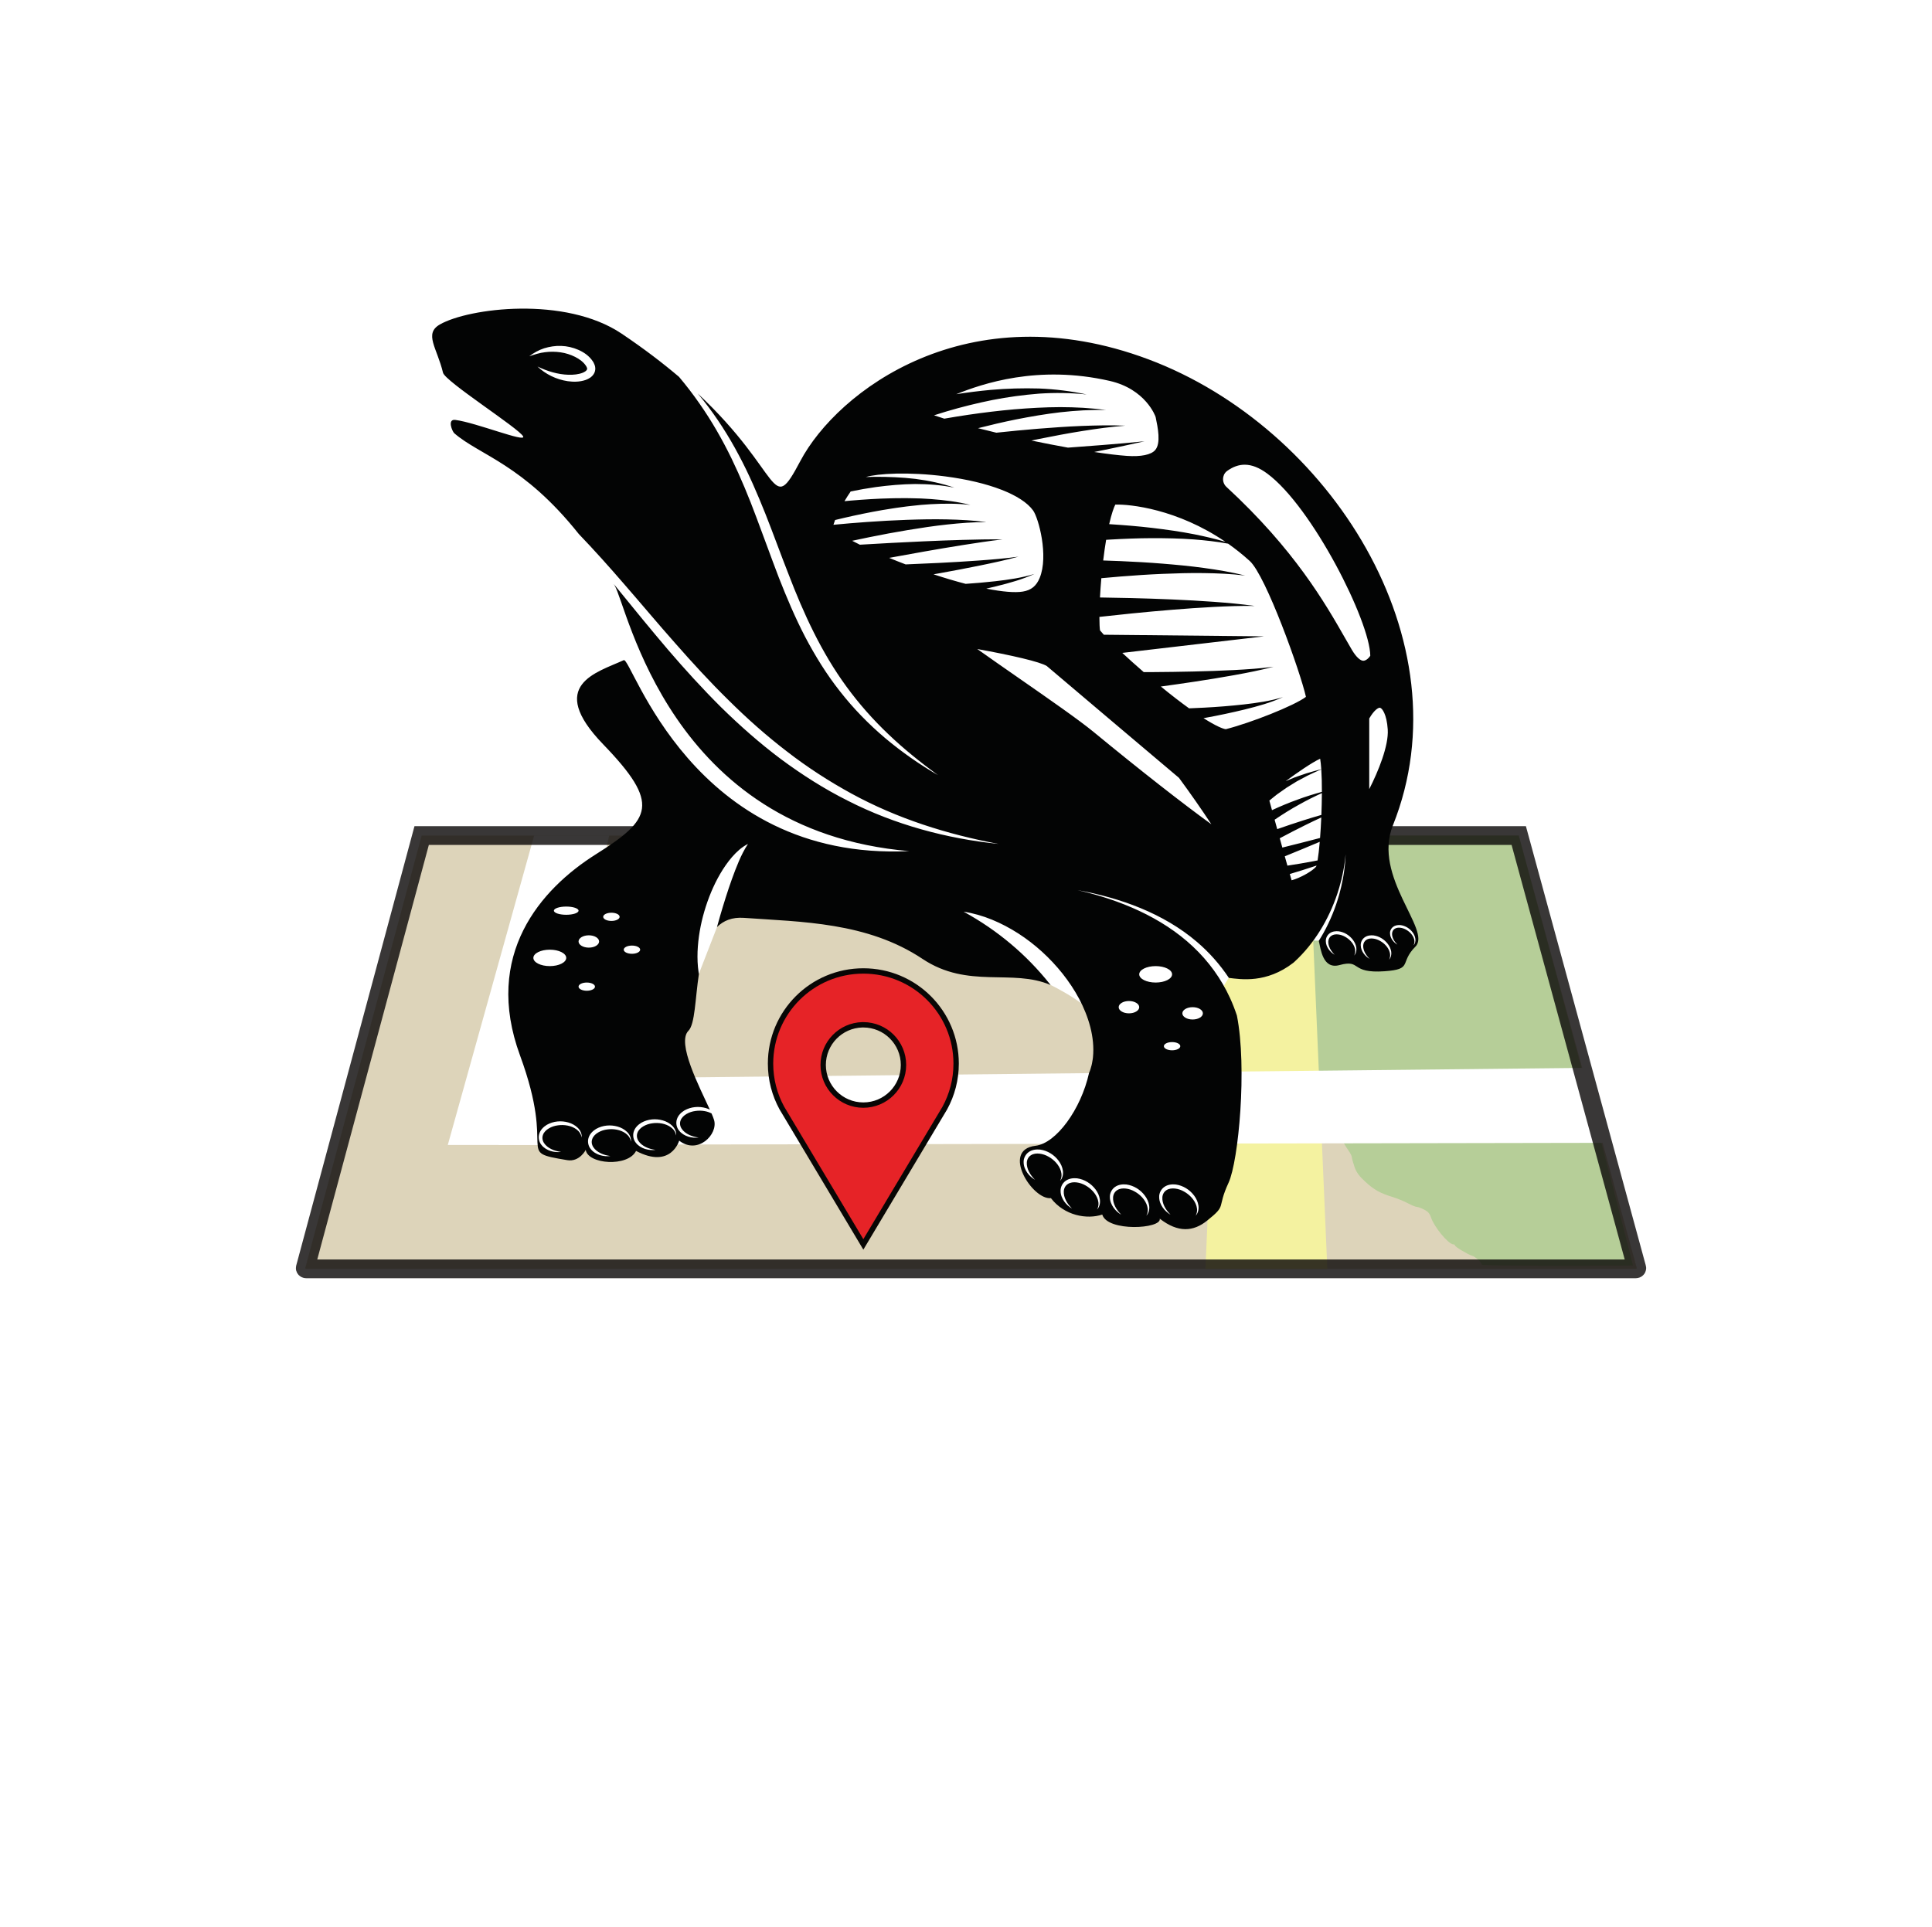
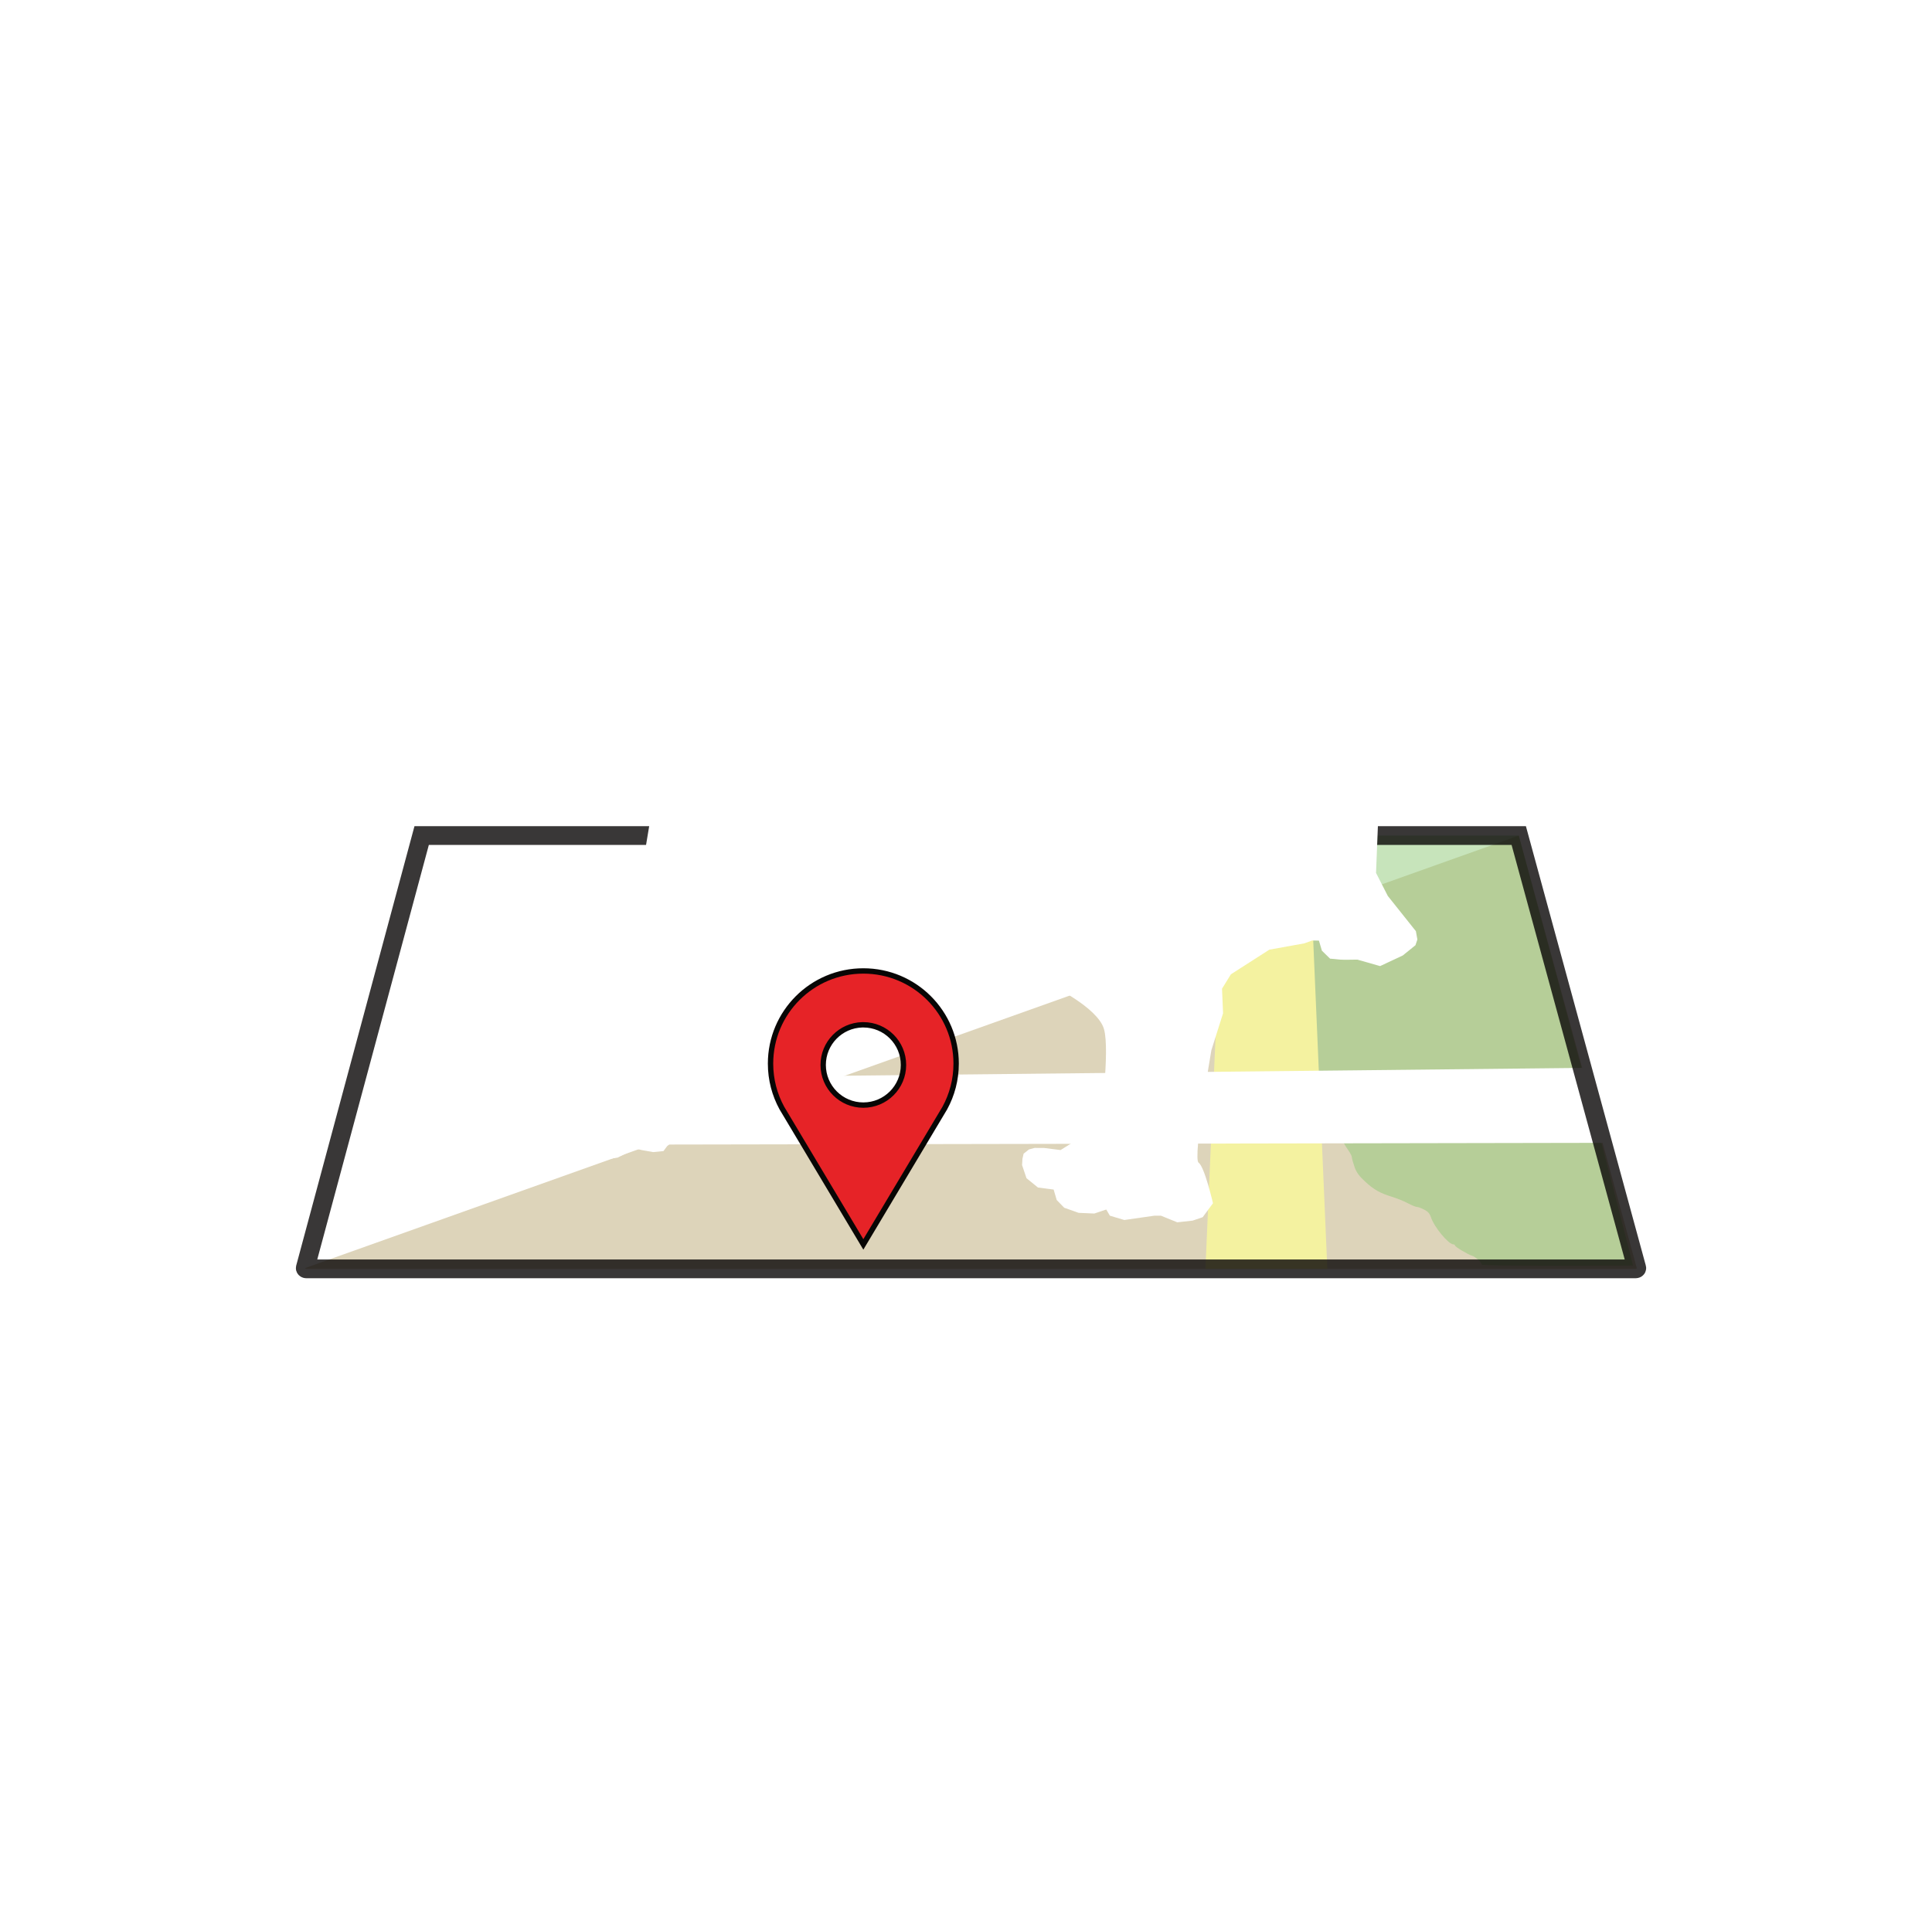
<svg xmlns="http://www.w3.org/2000/svg" xmlns:xlink="http://www.w3.org/1999/xlink" width="100%" height="100%" viewBox="0 0 1183 1180" xml:space="preserve" style="fill-rule:evenodd;clip-rule:evenodd;">
  <g transform="matrix(0.777,0,0,0.777,141.417,143.772)">
    <g>
      <g id="IconSchildiOhneText.svg">
        <g>
          <g transform="matrix(5.556,0,0,5.556,-291,-359)">
            <g>
              <g transform="matrix(0.24,0,0,0.24,54.999,143.06)">
                <use id="_Image1_" xlink:href="#_Image1" x="0" y="0" width="854px" height="319px" />
              </g>
              <g transform="matrix(0.266,0,0,0.266,54.759,141.665)">
-                 <path d="M677.729,30.763L740.662,261.403C740.726,261.639 740.425,261.844 740.132,261.844L31.192,261.844C30.898,261.844 30.599,261.639 30.661,261.403L92.728,30.763L677.729,30.763Z" style="fill:rgb(221,212,186);fill-rule:nonzero;" />
+                 <path d="M677.729,30.763L740.662,261.403C740.726,261.639 740.425,261.844 740.132,261.844L31.192,261.844C30.898,261.844 30.599,261.639 30.661,261.403L677.729,30.763Z" style="fill:rgb(221,212,186);fill-rule:nonzero;" />
              </g>
              <g transform="matrix(0.266,0,0,0.266,54.759,141.243)">
                <path d="M658.009,261.219C658.009,260.106 654.687,257.004 652.942,256.488C650.623,255.803 643.723,251.668 643.723,250.964C643.723,250.654 643.322,250.387 642.83,250.37C640.174,250.279 632.594,241.092 630.908,235.92C630.259,233.927 629.31,232.858 627.262,231.813C625.74,231.037 623.993,230.401 623.381,230.401C622.769,230.401 620.586,229.511 618.531,228.422C616.476,227.334 612.866,225.854 610.509,225.135C603.794,223.085 600.487,221.229 595.808,216.886C592.464,213.782 591.157,211.959 590.119,208.95C589.377,206.802 588.76,204.53 588.747,203.901C588.734,203.273 587.8,201.483 586.67,199.923C585.541,198.364 584.394,196.387 584.122,195.53C583.85,194.674 583.328,193.972 582.961,193.972C582.595,193.972 582.295,193.341 582.295,192.57C582.295,190.666 575.539,184.227 571.581,182.358C569.813,181.523 568.11,180.42 567.796,179.906C567.482,179.393 566.035,178.972 564.581,178.972C559.948,178.971 543.724,174.063 543.724,172.663C543.724,172.346 542.765,171.012 541.593,169.699C540.421,168.386 539.254,166.659 539.001,165.862C538.748,165.065 537.297,162.379 535.776,159.894C533.094,155.513 533.01,155.176 532.999,148.781C532.989,142.693 532.269,139.012 530.496,135.995C530.111,135.34 527.224,133.556 524.081,132.032C520.939,130.509 517.459,128.661 516.348,127.927C514.66,126.812 512.26,126.508 501.705,126.075C488.347,125.527 482.061,124.223 477.881,121.133C476.805,120.337 475.655,119.687 475.325,119.687C474.995,119.687 474.319,118.562 473.821,117.187C473.324,115.812 472.456,114.687 471.892,114.687C471.328,114.687 470.867,114.372 470.867,113.987C470.867,113.068 463.064,105.401 462.128,105.401C461.51,105.401 453.657,101.645 449.081,99.16C448.296,98.733 445.724,98.012 443.367,97.558C438.595,96.638 433.049,94.19 432.5,92.761C432.303,92.249 431.775,91.829 431.326,91.829C429.925,91.829 426.83,87.313 426.302,84.498C426.025,83.02 425.774,76.62 425.744,70.276C425.691,58.91 425.661,58.697 423.687,55.584C422.585,53.847 420.295,51.016 418.597,49.293C416.899,47.569 413.981,44.582 412.113,42.653C410.245,40.725 407.278,37.821 405.52,36.2L402.729,32.357L677.729,32.357L708.822,147.547C725.702,210.081 738.661,261.557 738.683,261.657C738.705,261.755 720.562,261.836 698.366,261.836C676.17,261.836 658.009,261.561 658.009,261.226L658.009,261.219Z" style="fill:rgb(141,201,116);fill-opacity:0.49;fill-rule:nonzero;" />
              </g>
              <g transform="matrix(0.266,0,0,0.266,54.759,141.665)">
                <path d="M520.729,30.764L565.729,30.764L575.662,261.844L510.662,261.844L520.729,30.764Z" style="fill:rgb(244,242,160);fill-rule:nonzero;" />
              </g>
              <g transform="matrix(0.065,0.258,0.258,-0.065,110.883,85.5)">
                <path d="M477.449,398.145L518.68,398.145L375.584,-174.239L344.054,-156.049L477.449,398.145Z" style="fill:white;fill-rule:nonzero;" />
              </g>
              <g transform="matrix(0.266,0,0,0.266,54.759,124.104)">
                <path d="M152.729,96.724L192.729,96.724L156.662,261.804L106.662,261.804L152.729,96.724Z" style="fill:white;fill-rule:nonzero;" />
              </g>
              <g transform="matrix(0.266,0,0,0.266,54.759,141.665)">
                <path d="M677.729,30.763L740.662,261.403C740.726,261.639 740.425,261.844 740.132,261.844L31.192,261.844C30.898,261.844 30.599,261.639 30.661,261.403L92.728,30.763L677.729,30.763Z" style="fill:none;fill-rule:nonzero;stroke:rgb(8,6,5);stroke-opacity:0.8;stroke-width:10px;" />
              </g>
              <g transform="matrix(0.266,0,0,0.266,54.759,157.383)">
                <path d="M328.245,43.88C300.868,43.88 278.763,66.008 278.763,93.301C278.763,101.883 280.956,109.958 284.801,116.993L328.247,189.728L371.694,116.993C375.538,109.958 377.731,101.883 377.731,93.301C377.731,66.007 355.625,43.88 328.249,43.88L328.245,43.88ZM327.694,72.602C327.878,72.597 328.06,72.602 328.245,72.602C340.071,72.602 349.658,82.188 349.658,94.015C349.658,105.841 340.071,115.428 328.245,115.428C316.419,115.428 306.832,105.841 306.832,94.015C306.832,82.373 316.124,72.895 327.694,72.602Z" style="fill:rgb(230,35,39);fill-rule:nonzero;stroke:rgb(8,6,5);stroke-width:2.86px;" />
              </g>
            </g>
          </g>
          <g transform="matrix(5.556,0,0,5.556,-291,-359)">
            <g>
              <g transform="matrix(-0.067,0,0,0.067,220.795,46.795)">
                <path d="M89.592,1617.2L84.308,1484.29L33.072,1353.58L57.192,1110.6L215.65,810.474L521.354,648.284L634.396,539.154L971.903,539.154L1092.88,648.284L1278.83,771.524L1330.35,837.234L1472.87,661.984L1507.21,622.844L1525.53,602.034L1564.93,567.124L1662.15,539.154L1716.15,501.244L1847.32,472.974L1925.13,491.014C1925.13,491.014 1948.43,553.104 1947.3,561.904C1946.18,570.704 1864.94,635.354 1862.15,640.614C1859.35,645.874 1786.81,692.854 1783.8,700.374C1780.8,707.894 1647.42,876.724 1647.42,876.724L1616.66,1022.59L1682.2,985.384L1697.55,973.834L1725.68,949.354L1703.25,1005.97C1693.32,1019.09 1693.9,1022.13 1692.78,1026.79L1684.84,1030.08L1682.2,1048.8L1639.01,1143.11L1682.2,1166.61L1696.96,1184.15L1696.9,1312.85L1616.66,1448.2L1647.42,1632.79L1803.94,1662.54L1852.68,1710.14L1879.44,1770.34C1879.44,1770.34 1894.48,1818.9 1893.57,1823.11C1892.67,1827.32 1864.19,2155.3 1864.19,2155.3C1864.16,2172.69 1862.88,2187.4 1860.55,2199.86L1843.06,2210.7C1843.06,2210.7 1805.84,2217.74 1803.94,2217.05C1802.04,2216.36 1780.98,2204.01 1780.98,2204.01L1768.79,2199.37L1760.46,2199.61L1753.03,2209.84L1736.63,2220.05C1736.63,2220.05 1725.85,2222.74 1722.2,2223.32C1718.54,2223.89 1695.26,2220.05 1695.26,2220.05L1671.2,2208.35L1662.15,2199.84L1644.26,2204.01L1619.82,2208.35L1598.07,2206.19L1590.38,2195.8L1566.51,2175.76L1548.81,2184.46L1531.87,2184.46L1509.55,2175.76L1502.04,2151.86L1496.4,2126.37L1500.41,2117.41L1616.66,2037.51L1582.99,1888.41L1523.27,1831.09L1484.18,1730.49L1451.47,1688.41L1295.55,1688.41L1045.83,1705.8L933.767,1788.41L814.882,1839.58L778.813,1854.34C778.813,1854.34 678.648,1901.76 665.493,1947.99C652.338,1994.22 673.932,2151.86 673.932,2151.86L757.403,2204.01L792.417,2199.61L812.221,2199.51L824.34,2202.72L835.662,2211.72L838.134,2222.47L838.923,2235.89L829.585,2263.59L805.289,2283.33L772.093,2287.66L765.598,2309.8L749.722,2326.14L719.172,2336.97L685.992,2338.41L660.718,2329.92L653.061,2342.97L622.47,2352.12L558.726,2342.97L545.015,2342.97L510.375,2357L477.877,2353.43L456.596,2346.21L434.778,2316.62C434.778,2316.62 452.644,2239.17 465.24,2230.75C477.836,2222.33 438.217,1992.75 438.217,1992.75L413.446,1914.49L415.632,1862.32L396.85,1831.89L315.421,1779.71L241.24,1766.33L224.613,1760.27L210.449,1760.58L204.21,1781.83L186.894,1798.76C186.894,1798.76 169.498,1800.16 165.495,1800.77C161.492,1801.38 129.162,1800.77 129.162,1800.77L81.004,1814.49L33.072,1792.08L6.141,1770.34L2.064,1758.18L5.217,1740.58L64.646,1666L89.592,1617.2" style="fill:white;" />
              </g>
              <g transform="matrix(-0.067,0,0,0.067,220.795,42.509)">
-                 <path d="M6.333,1820.58C7.054,1815.62 9.196,1810.92 12.196,1806.93C18.162,1798.93 27.208,1793.1 37.504,1791.7C42.604,1791.21 48.254,1791.78 52.887,1795.01C57.5,1798.16 60.271,1803.84 59.983,1809.13C59.929,1814.46 57.825,1819.27 55.046,1823.3C52.188,1827.31 48.517,1830.61 44.413,1833.01C47.754,1829.63 50.692,1825.97 52.7,1821.88C54.742,1817.86 55.933,1813.43 55.617,1809.26C55.354,1805.1 53.267,1801.43 49.946,1799.41C46.688,1797.28 42.342,1796.76 38.158,1797.27C33.933,1797.77 29.725,1799.22 25.921,1801.42C22.062,1803.54 18.554,1806.36 15.604,1809.67C12.667,1812.99 10.271,1816.86 9.029,1821.14C7.758,1825.38 7.846,1830.16 10.196,1834.35C6.787,1830.91 5.642,1825.51 6.333,1820.58ZM57.421,1848.22C58.288,1842.25 60.863,1836.6 64.475,1831.79C71.658,1822.16 82.542,1815.16 94.929,1813.48C101.062,1812.88 107.862,1813.56 113.438,1817.45C118.983,1821.24 122.317,1828.08 121.967,1834.45C121.904,1840.85 119.375,1846.64 116.029,1851.49C112.592,1856.32 108.171,1860.28 103.238,1863.17C107.258,1859.11 110.792,1854.7 113.204,1849.79C115.663,1844.95 117.104,1839.61 116.721,1834.6C116.404,1829.59 113.896,1825.18 109.896,1822.75C105.975,1820.18 100.746,1819.56 95.713,1820.18C90.629,1820.78 85.563,1822.52 80.988,1825.17C76.35,1827.72 72.125,1831.11 68.575,1835.09C65.042,1839.08 62.163,1843.74 60.671,1848.89C59.133,1853.99 59.246,1859.74 62.071,1864.78C57.967,1860.65 56.596,1854.15 57.421,1848.22ZM131.333,1839.53C132.2,1833.55 134.775,1827.9 138.388,1823.09C145.567,1813.46 156.45,1806.46 168.842,1804.78C174.971,1804.18 181.775,1804.86 187.35,1808.76C192.896,1812.54 196.229,1819.38 195.875,1825.76C195.817,1832.15 193.287,1837.94 189.942,1842.8C186.5,1847.62 182.083,1851.58 177.15,1854.47C181.171,1850.41 184.704,1846.01 187.117,1841.09C189.579,1836.25 191.012,1830.91 190.633,1825.91C190.312,1820.9 187.804,1816.49 183.808,1814.06C179.883,1811.48 174.658,1810.87 169.625,1811.48C164.542,1812.08 159.475,1813.82 154.9,1816.47C150.258,1819.02 146.037,1822.42 142.487,1826.39C138.958,1830.38 136.075,1835.04 134.579,1840.19C133.05,1845.31 133.158,1851.04 135.983,1856.09C131.879,1851.95 130.508,1845.45 131.333,1839.53ZM215.65,1665.61C216.987,1666.06 218.321,1666.53 219.654,1666.99C237.054,1672.84 254.579,1678.26 272.167,1683.49C270.742,1688.45 269.446,1692.94 268.308,1696.8C251.292,1692.39 222.95,1676.96 216.121,1667.22C215.963,1666.75 215.804,1666.16 215.65,1665.61ZM277.212,1665.76C258.887,1662.96 240.6,1659.93 222.396,1656.47C219.367,1655.89 216.346,1655.27 213.321,1654.68C211.65,1644.8 210.088,1631.15 208.738,1615.3C233.333,1625.72 258.021,1635.93 282.771,1646.01C280.833,1652.92 278.967,1659.56 277.212,1665.76ZM933.767,1207.12C905.6,1227.13 874.408,1248.82 847.333,1267.63C780.983,1313.75 718.313,1357.31 686.783,1383.28C588.975,1463.83 498.717,1534.36 438.217,1578.17C458.371,1547.43 483.187,1511.9 506.767,1479.88C534.071,1456.82 756.383,1268.98 786.421,1243.26C800.079,1234.24 861.9,1220.13 933.767,1207.12ZM287.938,1627.51C261.283,1620.92 234.654,1614.18 208.079,1607.19C207.046,1593.67 206.163,1578.92 205.504,1563.8C216.892,1569.04 228.204,1574.41 239.417,1579.99C257.583,1588.97 275.575,1598.26 293.417,1607.81C291.567,1614.46 289.738,1621.06 287.938,1627.51ZM408.283,980.221C510.475,910.381 611.246,900.211 641.558,901.321C644.713,907.551 649.446,920.481 654.512,942.711C654.142,942.731 653.771,942.761 653.396,942.781C623.246,944.701 593.15,947.131 563.171,950.661C533.2,954.271 503.317,958.421 473.742,964.281C451.687,968.721 429.758,973.821 408.283,980.221ZM269.488,1482.12L261.504,1478.8L253.325,1475.96L237.021,1470.36C226.588,1467.08 215.967,1464.45 205.517,1461.54C206.096,1452.98 206.883,1445.43 207.904,1439.33C226.862,1448.27 257.7,1469.88 280.954,1486.91L269.488,1482.12ZM204.213,1509.54C204.171,1492.01 204.567,1475.59 205.496,1461.81C215.379,1466.34 225.333,1470.57 234.975,1475.4L249.975,1483.4L257.433,1487.39L264.638,1491.85L278.975,1500.72C283.646,1503.84 288.162,1507.18 292.738,1510.39L299.567,1515.23C301.808,1516.89 303.933,1518.71 306.117,1520.44C309.225,1522.97 312.329,1525.48 315.421,1527.99C313.654,1534.43 311.788,1541.23 309.842,1548.3C292.063,1540.09 274.067,1532.49 255.712,1525.96C238.792,1519.61 221.521,1514.34 204.213,1509.54ZM298.775,1588.45C280.421,1582 261.979,1575.78 243.467,1569.9C230.8,1565.84 218.058,1562.04 205.283,1558.38C204.671,1542.9 204.296,1527.21 204.229,1512.21C220.229,1519.52 235.983,1527.21 251.213,1535.85C269.517,1545.82 287.133,1556.91 304.279,1568.52C302.467,1575.09 300.629,1581.76 298.775,1588.45ZM402.771,984.011C426.779,979.641 450.975,976.931 475.183,975.061C504.875,972.831 534.654,972.331 564.367,972.361C594.096,972.481 623.812,973.681 653.45,975.391C655.958,975.541 658.475,975.721 660.979,975.881C663.117,988.591 665.217,1003.11 667.2,1019.62C655.083,1020 642.979,1020.43 630.838,1020.94C601.225,1022.24 571.642,1023.88 542.1,1026.28C512.575,1028.69 483.083,1031.41 453.738,1035.48C424.421,1039.52 395.162,1044.31 366.575,1051.56C395.829,1047.88 425.204,1046.73 454.525,1046.32C483.854,1045.89 513.204,1046.8 542.483,1048.01C571.779,1049.25 601.042,1051.22 630.25,1053.55C643.858,1054.65 657.508,1055.85 671.125,1057.13C672.437,1071.86 673.371,1085.51 674.025,1097.96C652.004,1098.26 630.054,1098.66 608.075,1099.21C578.942,1099.94 549.821,1100.9 520.708,1102.18C491.6,1103.46 462.504,1104.98 433.446,1107.13C404.4,1109.3 375.354,1111.78 346.575,1115.91C375.629,1115.4 404.613,1116.55 433.558,1118C462.504,1119.47 491.417,1121.57 520.304,1123.92C549.187,1126.25 578.046,1128.91 606.875,1131.79C629.675,1134.08 652.492,1136.51 675.212,1139.07C675.212,1152.83 674.7,1162.75 673.908,1167.69C672.225,1169.84 669.433,1173 665.825,1176.86L326.575,1180.26L626.75,1215.31C613.646,1227.53 598.358,1241.32 581.354,1256.03C574.833,1256.01 568.313,1256.01 561.792,1255.96C533.396,1255.79 505.008,1255.37 476.617,1254.73C448.221,1254.11 419.85,1253.13 391.492,1251.69C363.133,1250.21 334.783,1248.44 306.575,1244.6C334.092,1252 362.171,1257.4 390.237,1262.49C418.329,1267.54 446.513,1272.15 474.729,1276.38C498.179,1279.93 521.658,1283.28 545.158,1286.51C522.158,1305.33 502.292,1320.54 485.362,1332.7C474.829,1332.26 464.3,1331.83 453.775,1331.26C425.633,1329.81 397.575,1327.55 369.583,1324.45C341.617,1321.22 313.646,1317.31 286.575,1308.95C312.4,1320.72 340.079,1328.31 367.65,1335.14C395.304,1341.86 423.196,1347.76 451.188,1352.85C452.392,1353.07 453.608,1353.27 454.812,1353.48C428.921,1369.96 413.804,1376.18 407.621,1376.86C354.533,1363.33 262.854,1327.17 237.979,1308.4C249.471,1256.64 322.517,1051.9 357.012,1020.63C372.112,1006.95 387.442,994.811 402.771,984.011ZM978.342,667.541C953.95,663.711 929.467,660.641 904.925,658.391C870.958,655.421 836.85,654.511 802.904,655.461C768.929,656.871 735.162,660.991 702.225,668.091C735.792,664.561 769.363,664.131 802.733,666.331C836.092,669.001 869.171,673.461 901.883,679.911C934.567,686.511 966.9,694.551 998.779,703.991C1007.65,706.621 1016.49,709.381 1025.3,712.221C1018.75,714.481 1011.5,716.861 1003.59,719.341C986.508,716.341 969.463,713.621 952.296,711.061C920.1,706.381 887.825,702.401 855.45,699.581C823.058,696.901 790.625,695.001 758.175,694.911C725.729,695.001 693.288,696.561 661.354,701.131C693.621,700.171 725.696,702.261 757.542,705.761C789.388,709.441 820.975,714.901 852.35,721.101C879.117,726.501 905.704,732.761 932.129,739.511C920.1,742.611 907.254,745.791 893.433,749.081C864.267,745.971 835.088,743.101 805.862,740.731C775,738.261 744.129,736.031 713.196,734.801C682.279,733.571 651.321,732.891 620.488,734.181C651.254,736.511 681.738,740.801 712.104,745.621C742.467,750.431 772.679,756.231 802.817,762.261C808.25,763.351 813.667,764.541 819.1,765.661C792.65,771.191 766.504,776.261 741.754,780.691C717.1,778.911 692.45,777.071 667.808,775.081C638.396,772.711 608.987,770.261 579.617,767.221C608.404,773.831 637.333,779.871 666.271,785.841C672.929,787.211 679.596,788.551 686.254,789.901C658.862,794.031 635.058,796.921 617.087,798.161C587.15,800.221 565.867,795.881 557.196,785.921C544.567,771.431 551.542,738.081 556.154,716.011C556.546,714.141 577.217,656.811 653.392,639.401C805.563,604.611 923.529,645.561 978.342,667.541ZM103.971,1503.76C84.904,1466.33 62.517,1411.69 64.808,1377.35C66.971,1344.9 76.713,1332.44 81.092,1331.49C84.571,1330.71 93.696,1336.33 103.971,1354.19L103.971,1503.76ZM406.242,863.871C261.867,997.061 197.454,1109.77 154.837,1184.36C149.833,1193.11 145.183,1201.25 140.783,1208.73C132,1223.66 122.487,1232.59 115.775,1231.93C109.817,1231.37 103.633,1224.8 101.771,1221.3C102.396,1148.81 224.721,905.941 319.883,835.611C336.833,823.081 352.538,816.841 367.642,816.841C380.221,816.841 392.379,821.161 404.496,829.801C411.675,834.921 413.158,842.131 413.4,845.971C413.829,852.761 411.217,859.281 406.242,863.871ZM1085.4,1027.94C1061.78,1027 1038.15,1025.97 1014.55,1024.78C986.496,1023.39 958.467,1021.72 930.45,1019.71C902.438,1017.65 874.442,1015.38 846.567,1011.56C873.746,1018.93 901.354,1024.81 928.971,1030.47C956.596,1036.1 984.308,1041.37 1012.05,1046.37C1016.83,1047.24 1021.61,1048.07 1026.39,1048.92C1002.5,1056.8 979.617,1063.57 958.325,1069.12C937.392,1067.73 916.508,1065.89 895.658,1063.58C867.7,1060.35 839.729,1056.44 812.658,1048.08C838.483,1059.86 866.158,1067.45 893.733,1074.28C900.704,1075.97 907.696,1077.61 914.704,1079.21C880.983,1085.88 853.938,1088.24 837.221,1085.45C819.637,1082.52 808.662,1073.62 801.658,1056.59C782.362,1009.71 804.054,929.731 815.6,913.711C839.471,880.601 909.021,853.641 1001.63,841.581C1079.55,831.441 1144.43,835.551 1169.65,842.921C1163.07,842.701 1156.49,842.531 1149.9,842.461C1121.42,842.381 1092.97,843.501 1064.78,846.851C1036.62,850.541 1008.77,856.291 982.213,865.481C1009.77,859.781 1037.65,857.751 1065.41,857.711C1093.22,858.011 1120.88,860.501 1148.32,864.151C1166.24,866.661 1184.03,869.841 1201.74,873.451C1206.12,879.781 1210.6,886.791 1214.9,894.061C1210.35,893.631 1205.8,893.191 1201.23,892.791C1173.01,890.421 1144.79,888.571 1116.49,888.001C1109.44,887.711 1102.35,887.771 1095.29,887.711C1088.22,887.681 1081.17,887.561 1074.09,887.811L1052.91,888.331L1031.75,889.571C1003.6,891.671 975.496,895.131 948.3,902.001C976.163,898.691 1004.07,898.921 1031.8,900.431L1052.59,901.911L1073.31,904.101C1080.21,904.741 1087.1,905.761 1093.98,906.681C1100.86,907.641 1107.73,908.471 1114.58,909.651C1142.01,913.781 1169.27,919.171 1196.35,925.031C1209.16,927.851 1222.02,930.821 1234.78,933.951C1236.15,937.471 1237.32,940.851 1238.26,944.041C1214.46,941.711 1190.89,939.801 1167.17,938.111C1139.07,936.121 1110.97,934.531 1082.82,933.561C1054.7,932.591 1026.56,932.011 998.413,932.631C970.296,933.271 942.138,934.551 914.392,938.521C942.4,938.161 970.225,940.521 997.917,943.491C1025.62,946.481 1053.18,950.651 1080.66,955.201C1108.13,959.731 1135.51,964.891 1162.79,970.421C1174.71,972.841 1186.65,975.361 1198.57,977.931C1193.51,980.591 1188.09,983.361 1182.29,986.221C1137.8,983.581 1093.36,981.151 1048.86,979.171C1020.81,977.911 992.746,976.811 964.675,976.031C936.617,975.271 908.521,974.651 880.479,975.041C908.333,978.261 936.013,982.491 963.671,986.861C991.321,991.231 1018.93,995.921 1046.5,1000.78C1071.11,1005.1 1095.71,1009.57 1120.3,1014.11C1109.27,1018.67 1097.62,1023.3 1085.4,1027.94ZM683.312,2351.43C692.562,2339.03 706.587,2330.01 722.546,2327.84C730.442,2327.07 739.2,2327.95 746.383,2332.96C753.529,2337.84 757.821,2346.65 757.371,2354.86C757.292,2363.1 754.037,2370.56 749.725,2376.81C745.3,2383.03 739.6,2388.14 733.246,2391.85C738.429,2386.63 742.975,2380.94 746.088,2374.62C749.254,2368.39 751.104,2361.51 750.613,2355.05C750.2,2348.6 746.975,2342.92 741.821,2339.78C736.771,2336.48 730.042,2335.68 723.55,2336.47C717.004,2337.24 710.479,2339.49 704.587,2342.89C698.608,2346.18 693.171,2350.56 688.6,2355.69C684.05,2360.83 680.338,2366.82 678.408,2373.46C676.442,2380.03 676.579,2387.43 680.217,2393.93C674.933,2388.61 673.167,2380.22 674.225,2372.6C675.346,2364.9 678.662,2357.62 683.312,2351.43ZM758.475,2333.06C753.187,2327.74 751.425,2319.36 752.483,2311.73C753.608,2304.03 756.925,2296.75 761.575,2290.56C770.829,2278.16 784.846,2269.14 800.8,2266.97C808.7,2266.2 817.462,2267.08 824.646,2272.09C831.792,2276.97 836.083,2285.78 835.629,2293.99C835.55,2302.24 832.296,2309.69 827.983,2315.94C823.554,2322.16 817.863,2327.26 811.508,2330.98C816.683,2325.76 821.233,2320.08 824.346,2313.75C827.517,2307.51 829.362,2300.64 828.875,2294.18C828.462,2287.73 825.229,2282.05 820.083,2278.92C815.025,2275.61 808.3,2274.81 801.812,2275.61C795.263,2276.38 788.742,2278.62 782.846,2282.03C776.867,2285.31 771.429,2289.69 766.858,2294.82C762.313,2299.96 758.596,2305.95 756.671,2312.59C754.696,2319.17 754.833,2326.56 758.475,2333.06ZM653.029,2367.9C652.946,2376.15 649.688,2383.61 645.383,2389.85C640.95,2396.07 635.254,2401.17 628.9,2404.89C634.079,2399.66 638.629,2393.99 641.746,2387.66C644.908,2381.43 646.758,2374.55 646.271,2368.1C645.858,2361.64 642.625,2355.96 637.479,2352.83C632.421,2349.52 625.696,2348.73 619.204,2349.51C612.663,2350.28 606.138,2352.53 600.242,2355.94C594.263,2359.23 588.825,2363.61 584.25,2368.73C579.7,2373.87 575.992,2379.86 574.062,2386.5C572.092,2393.08 572.229,2400.48 575.867,2406.97C570.587,2401.65 568.821,2393.27 569.879,2385.64C571.004,2377.95 574.317,2370.66 578.971,2364.48C588.221,2352.07 602.242,2343.05 618.196,2340.89C626.096,2340.11 634.858,2340.99 642.038,2346.01C649.187,2350.88 653.475,2359.69 653.029,2367.9ZM634.396,1965.46C634.396,1972.66 624.663,1978.5 612.658,1978.5C600.654,1978.5 590.917,1972.66 590.917,1965.46C590.917,1958.25 600.654,1952.41 612.658,1952.41C624.663,1952.41 634.396,1958.25 634.396,1965.46ZM590.917,1895.89C590.917,1905.5 575.346,1913.29 556.138,1913.29C536.929,1913.29 521.354,1905.5 521.354,1895.89C521.354,1886.28 536.929,1878.5 556.138,1878.5C575.346,1878.5 590.917,1886.28 590.917,1895.89ZM521.354,2039.37C530.962,2039.37 538.742,2043.26 538.742,2048.06C538.742,2052.86 530.962,2056.76 521.354,2056.76C511.75,2056.76 503.967,2052.86 503.967,2048.06C503.967,2043.26 511.75,2039.37 521.354,2039.37ZM499.612,1978.5C499.612,1985.71 489.883,1991.54 477.875,1991.54C465.875,1991.54 456.142,1985.71 456.142,1978.5C456.142,1971.29 465.875,1965.46 477.875,1965.46C489.883,1965.46 499.612,1971.29 499.612,1978.5ZM465.533,2385.64C466.654,2377.95 469.971,2370.66 474.621,2364.48C483.871,2352.07 497.896,2343.05 513.85,2340.89C521.754,2340.11 530.512,2340.99 537.692,2346.01C544.838,2350.88 549.133,2359.69 548.679,2367.9C548.6,2376.15 545.342,2383.61 541.037,2389.85C536.604,2396.07 530.908,2401.17 524.558,2404.89C529.738,2399.66 534.283,2393.99 537.396,2387.66C540.554,2381.43 542.404,2374.55 541.921,2368.1C541.508,2361.64 538.283,2355.96 533.129,2352.83C528.079,2349.52 521.346,2348.73 514.863,2349.51C508.317,2350.28 501.792,2352.53 495.892,2355.94C489.917,2359.23 484.475,2363.61 479.904,2368.73C475.358,2373.87 471.646,2379.86 469.717,2386.5C467.746,2393.08 467.883,2400.48 471.525,2406.97C466.238,2401.65 464.475,2393.27 465.533,2385.64ZM1579.48,2216.58C1585.03,2211.13 1592.07,2207.34 1599.52,2205.23C1614.39,2200.95 1631.01,2202.25 1645.02,2210.18C1651.78,2214.35 1658.22,2220.35 1660.91,2228.68C1663.65,2236.9 1661.73,2246.51 1656.4,2252.77C1651.35,2259.28 1644.25,2263.25 1637.03,2265.62C1629.75,2267.89 1622.12,2268.51 1614.81,2267.63C1622.1,2266.6 1629.16,2264.82 1635.46,2261.68C1641.76,2258.63 1647.4,2254.27 1650.91,2248.84C1654.48,2243.45 1655.35,2236.98 1653.15,2231.36C1651.12,2225.68 1646.25,2220.96 1640.61,2217.67C1634.92,2214.32 1628.37,2212.16 1621.62,2211.3C1614.88,2210.31 1607.89,2210.5 1601.15,2211.81C1594.42,2213.15 1587.84,2215.68 1582.29,2219.79C1576.74,2223.84 1572.37,2229.82 1571.33,2237.19C1570.35,2229.76 1574.02,2222.01 1579.48,2216.58ZM1647.42,1843.72C1647.42,1838.91 1655.21,1835.03 1664.81,1835.03C1674.42,1835.03 1682.2,1838.91 1682.2,1843.72C1682.2,1848.52 1674.42,1852.42 1664.81,1852.42C1655.21,1852.42 1647.42,1848.52 1647.42,1843.72ZM1675.13,2229.63C1680.67,2224.17 1687.72,2220.39 1695.17,2218.27C1710.04,2214 1726.66,2215.29 1740.68,2223.23C1747.43,2227.39 1753.88,2233.4 1756.56,2241.73C1759.3,2249.94 1757.38,2259.55 1752.06,2265.81C1747,2272.33 1739.9,2276.3 1732.68,2278.66C1725.4,2280.93 1717.77,2281.56 1710.46,2280.67C1717.75,2279.64 1724.81,2277.87 1731.11,2274.72C1737.41,2271.67 1743.05,2267.31 1746.56,2261.88C1750.13,2256.49 1751,2250.02 1748.8,2244.41C1746.78,2238.72 1741.9,2234.01 1736.26,2230.71C1730.58,2227.36 1724.02,2225.2 1717.27,2224.35C1710.53,2223.35 1703.54,2223.54 1696.8,2224.86C1690.07,2226.2 1683.49,2228.73 1677.94,2232.84C1672.39,2236.89 1668.02,2242.86 1666.99,2250.24C1666,2242.8 1669.67,2235.06 1675.13,2229.63ZM1760.46,1930.67C1750.86,1930.67 1743.07,1926.78 1743.07,1921.98C1743.07,1917.18 1750.86,1913.29 1760.46,1913.29C1770.07,1913.29 1777.85,1917.18 1777.85,1921.98C1777.85,1926.78 1770.07,1930.67 1760.46,1930.67ZM1779.48,2220.93C1785.03,2215.48 1792.07,2211.69 1799.51,2209.57C1814.39,2205.3 1831.01,2206.6 1845.02,2214.53C1851.77,2218.7 1858.22,2224.7 1860.91,2233.03C1863.64,2241.25 1861.73,2250.86 1856.4,2257.12C1851.35,2263.64 1844.25,2267.6 1837.03,2269.97C1829.74,2272.24 1822.12,2272.86 1814.81,2271.97C1822.1,2270.94 1829.16,2269.17 1835.46,2266.02C1841.75,2262.97 1847.39,2258.61 1850.9,2253.18C1854.48,2247.8 1855.35,2241.32 1853.14,2235.71C1851.12,2230.03 1846.25,2225.31 1840.6,2222.02C1834.92,2218.67 1828.37,2216.51 1821.62,2215.65C1814.87,2214.65 1807.89,2214.85 1801.15,2216.16C1794.42,2217.5 1787.84,2220.03 1782.28,2224.14C1776.73,2228.18 1772.37,2234.16 1771.33,2241.54C1770.35,2234.1 1774.01,2226.36 1779.48,2220.93ZM1838.72,1878.5C1819.51,1878.5 1803.94,1870.71 1803.94,1861.11C1803.94,1851.51 1819.51,1843.72 1838.72,1843.72C1857.93,1843.72 1873.5,1851.51 1873.5,1861.11C1873.5,1870.71 1857.93,1878.5 1838.72,1878.5ZM1830.03,1761.11C1830.03,1765.91 1818.35,1769.81 1803.94,1769.81C1789.53,1769.81 1777.85,1765.91 1777.85,1761.11C1777.85,1756.31 1789.53,1752.42 1803.94,1752.42C1818.35,1752.42 1830.03,1756.31 1830.03,1761.11ZM1777.85,1826.33C1777.85,1833.53 1768.12,1839.37 1756.11,1839.37C1744.1,1839.37 1734.38,1833.53 1734.38,1826.33C1734.38,1819.13 1744.1,1813.28 1756.11,1813.28C1768.12,1813.28 1777.85,1819.13 1777.85,1826.33ZM1725.68,1774.16C1725.68,1778.96 1717.89,1782.85 1708.29,1782.85C1698.69,1782.85 1690.9,1778.96 1690.9,1774.16C1690.9,1769.35 1698.69,1765.46 1708.29,1765.46C1717.89,1765.46 1725.68,1769.35 1725.68,1774.16ZM1742.88,608.881C1743.15,607.831 1743.38,606.561 1743.77,605.721L1744.91,603.091C1745.69,601.351 1746.44,599.531 1747.51,598.141C1755.52,586.131 1766.58,578.801 1778.14,573.651C1789.76,568.581 1802.15,565.711 1814.55,565.321C1826.95,564.841 1839.24,566.801 1850.8,570.361C1862.33,574.131 1872.88,580.101 1882.2,587.221C1871,583.451 1860.12,579.911 1848.88,578.631C1837.73,577.181 1826.6,577.321 1815.82,578.891C1805.03,580.451 1794.62,583.791 1785.16,588.531C1775.76,593.191 1767.09,599.851 1762.25,607.361C1761.48,608.271 1761.21,609.201 1760.77,610.101L1760.11,611.441C1759.86,611.911 1759.94,612.131 1759.8,612.461C1759.55,613.691 1759.63,614.401 1760.05,615.371C1760.46,616.351 1761.47,617.611 1763,618.801C1764.53,620.001 1766.58,621.001 1768.69,621.981C1777.61,625.621 1788.7,626.711 1799.54,626.381C1821.54,625.701 1843.65,619.081 1864.81,608.961C1847.7,625.151 1825.19,636.361 1800.78,640.001C1788.56,641.701 1775.79,641.761 1762.78,637.381C1759.53,636.161 1756.27,634.671 1753.09,632.451C1749.95,630.181 1746.78,627.181 1744.62,622.921C1742.43,618.691 1741.88,613.311 1742.88,608.881ZM6.146,1837.19C40.929,1871.98 10.496,1885.02 71.363,1889.37C145.888,1894.69 119.483,1863.42 167.017,1876.33C202.762,1886.04 206.6,1841.75 210.788,1824.98C207.267,1819.41 203.887,1813.76 200.692,1808.01C186.487,1782.43 175.488,1755.22 167.608,1727.24C164.587,1716.46 162.025,1705.56 159.942,1694.57C159.667,1693.12 159.433,1691.67 159.175,1690.22C158.954,1688.96 158.717,1687.69 158.504,1686.43C156.083,1671.86 154.546,1657.16 154.013,1642.43C154.004,1642.14 153.983,1641.84 153.971,1641.55C153.996,1641.85 154.033,1642.15 154.058,1642.46C155.471,1658.75 158.129,1674.88 161.817,1690.76C162.183,1692.36 162.533,1693.95 162.925,1695.53C163.117,1696.3 163.329,1697.06 163.521,1697.83C165.921,1707.31 168.663,1716.7 171.762,1725.96C180.925,1753.2 193.096,1779.37 208.188,1803.61C223.279,1827.83 241.354,1850.1 262.167,1869.23C263.004,1870 263.879,1870.74 264.725,1871.5C321.875,1915.58 375.704,1906.45 401.138,1903.48C420.021,1875.04 442.804,1849.32 468.596,1827.36C504.275,1796.78 545.288,1773.37 588.146,1755.67C631.079,1737.96 675.971,1725.86 721.35,1717.63C676.404,1727.98 632.321,1742.16 590.779,1761.63C549.304,1781.09 510.321,1805.95 477.288,1837.08C444.192,1868.08 417.312,1905.24 398.658,1946.08C393.096,1958.16 388.333,1970.55 384.15,1983.14C362.254,2093.08 380.588,2291.25 401.792,2337.19C427.879,2393.71 403.967,2382.84 447.442,2417.62C476.192,2440.62 508.313,2443.71 547.442,2413.27C543.088,2435.01 658.308,2441.53 669.179,2404.58C701.788,2415.45 749.612,2406.75 777.875,2369.79C817.004,2374.14 884.392,2267.63 810.479,2258.93C766.896,2253.8 714.246,2182.14 697.1,2104.59C696.958,2104.22 696.771,2103.87 696.633,2103.5C694.304,2098.58 693.262,2093.33 691.675,2088.11C690.925,2085.49 690.654,2082.82 690.133,2080.16C689.738,2077.49 689.046,2074.79 688.904,2072.1C686.613,2050.47 689.121,2028.52 694.442,2007.62C705.358,1965.71 726.892,1927.74 753.183,1894.51C779.658,1861.31 811.263,1832.38 846.7,1809.49C882.117,1786.81 921.504,1769.52 962.654,1763.28C926.283,1783.18 893.292,1805.85 862.863,1831.43C832.463,1856.96 804.879,1885.42 780.437,1916.11C779.792,1916.93 779.167,1917.77 778.521,1918.59C859.496,1883.24 953.083,1927.63 1049.61,1863.28C1167,1785.03 1306.12,1785.03 1427.86,1776.33C1452.77,1774.55 1471.12,1782.24 1484.81,1795.85C1482.66,1788.01 1480.47,1780.17 1478.21,1772.36C1470.57,1746.29 1462.53,1720.31 1453.36,1694.72C1448.8,1681.91 1443.95,1669.21 1438.56,1656.65C1433.14,1644.05 1427.15,1631.88 1419.17,1619.81C1432.22,1626.23 1443.33,1636.57 1452.91,1647.52C1462.48,1658.58 1470.7,1670.66 1478.03,1683.16C1492.6,1708.23 1503.47,1735.07 1511.59,1762.64C1519.66,1790.23 1524.7,1818.78 1525.9,1847.75C1526.4,1862.23 1525.93,1876.83 1523.75,1891.31C1523.54,1892.58 1523.31,1893.87 1523.09,1895.15C1531.04,1948.01 1531.26,2001.47 1545.25,2015.45C1570.66,2040.87 1521.82,2134.46 1499.95,2182.38C1502.62,2181.08 1505.37,2179.95 1508.22,2179.14C1523.09,2174.86 1539.71,2176.16 1553.73,2184.1C1560.48,2188.26 1566.92,2194.27 1569.61,2202.6C1572.35,2210.81 1570.43,2220.42 1565.1,2226.68C1560.05,2233.2 1552.95,2237.16 1545.73,2239.53C1538.45,2241.81 1530.82,2242.42 1523.51,2241.54C1530.8,2240.51 1537.85,2238.74 1544.16,2235.59C1550.46,2232.54 1556.09,2228.18 1559.6,2222.75C1563.18,2217.36 1564.05,2210.89 1561.84,2205.28C1559.82,2199.59 1554.95,2194.88 1549.3,2191.58C1543.63,2188.24 1537.07,2186.08 1530.32,2185.22C1523.57,2184.22 1516.59,2184.41 1509.85,2185.73C1505.18,2186.66 1500.59,2188.21 1496.35,2190.42C1493.83,2196.22 1491.9,2201.07 1490.9,2204.58C1482.2,2235.02 1525.69,2278.49 1564.81,2248.06C1564.81,2248.06 1582.2,2308.93 1656.12,2269.8C1673.51,2304.58 1758.29,2298.06 1762.64,2267.63C1762.64,2267.63 1775.68,2293.71 1801.77,2289.36C1914.99,2270.49 1823.51,2280.67 1901.76,2067.63C1980.02,1854.59 1858.29,1715.46 1740.9,1641.55C1623.51,1567.64 1603.94,1535.03 1725.68,1408.95C1847.42,1282.86 1738.72,1256.77 1682.2,1230.69C1665.48,1222.97 1538.73,1656.77 1077.86,1635.03C1586.55,1591.55 1673.51,1117.76 1701.77,1072C1702.28,1071.16 1702.79,1070.36 1703.3,1069.54C1700.43,1073.04 1697.57,1076.53 1694.7,1080.03C1659.92,1122.97 1624.85,1165.78 1588.93,1208.04C1552.84,1250.15 1515.41,1291.28 1475.92,1330.54C1436.19,1369.52 1394.33,1406.56 1349.65,1440.04C1304.85,1473.29 1257.57,1503.45 1207.63,1528.41C1108.05,1579.17 998.708,1608.55 888.737,1619.81C997.467,1599.55 1103.46,1565.98 1199.79,1513.36C1247.87,1487.09 1293.94,1457.24 1337.21,1423.64C1380.67,1390.3 1421.71,1353.79 1460.66,1315.08C1499.9,1276.65 1537.02,1235.98 1573.43,1194.59C1610.03,1153.35 1645.38,1110.89 1681.76,1069.16C1712.74,1033.29 1744.39,997.861 1777.3,963.591C1895.15,815.661 1986.75,797.181 2040.89,750.261C2045.3,746.451 2056.37,719.731 2038.72,722.001C1994.87,727.631 1887.84,771.051 1895.24,756.781C1904.02,739.881 2060.39,640.501 2064.8,622.011C2077.39,569.371 2105.77,539.511 2071.33,519.831C2010.46,485.051 1806.11,458.961 1686.55,539.401C1639.22,571.241 1599.2,601.901 1565.12,630.851C1549.85,649.051 1535.36,667.821 1521.88,687.291C1495.99,724.181 1473.65,763.341 1453.94,803.751C1434.43,844.271 1417.15,885.881 1401.42,928.261C1385.43,970.531 1370.17,1013.26 1353.87,1055.81C1337.23,1098.21 1319.41,1140.43 1298.26,1181.16C1276.9,1221.72 1252.69,1261.05 1224.13,1297.06C1195.83,1333.26 1163.6,1366.21 1128.73,1395.75C1093.72,1425.14 1056.25,1451.31 1017,1474.16C1053.62,1447.26 1089.04,1419.01 1121.59,1387.82C1154.32,1356.83 1184.14,1323.01 1210.6,1286.81C1263.71,1214.33 1301.39,1132.21 1333.62,1047.94C1350.17,1005.91 1365.5,963.191 1382.28,920.841C1399.22,878.581 1417.2,836.451 1438.87,796.091C1460.25,755.611 1485.07,716.881 1513.35,680.961C1517.36,675.911 1521.45,670.931 1525.59,666.001C1343.95,835.681 1372,929.281 1308.3,808.961C1230.03,661.131 953.954,450.271 571.354,593.751C188.75,737.221 -102.542,1189.38 53.971,1580.68C97.446,1689.37 -28.633,1802.42 6.146,1837.19Z" style="fill:rgb(3,4,4);fill-rule:nonzero;" />
-               </g>
+                 </g>
            </g>
          </g>
        </g>
      </g>
    </g>
  </g>
  <defs>
    <image id="_Image1" width="854px" height="319px" />
  </defs>
</svg>